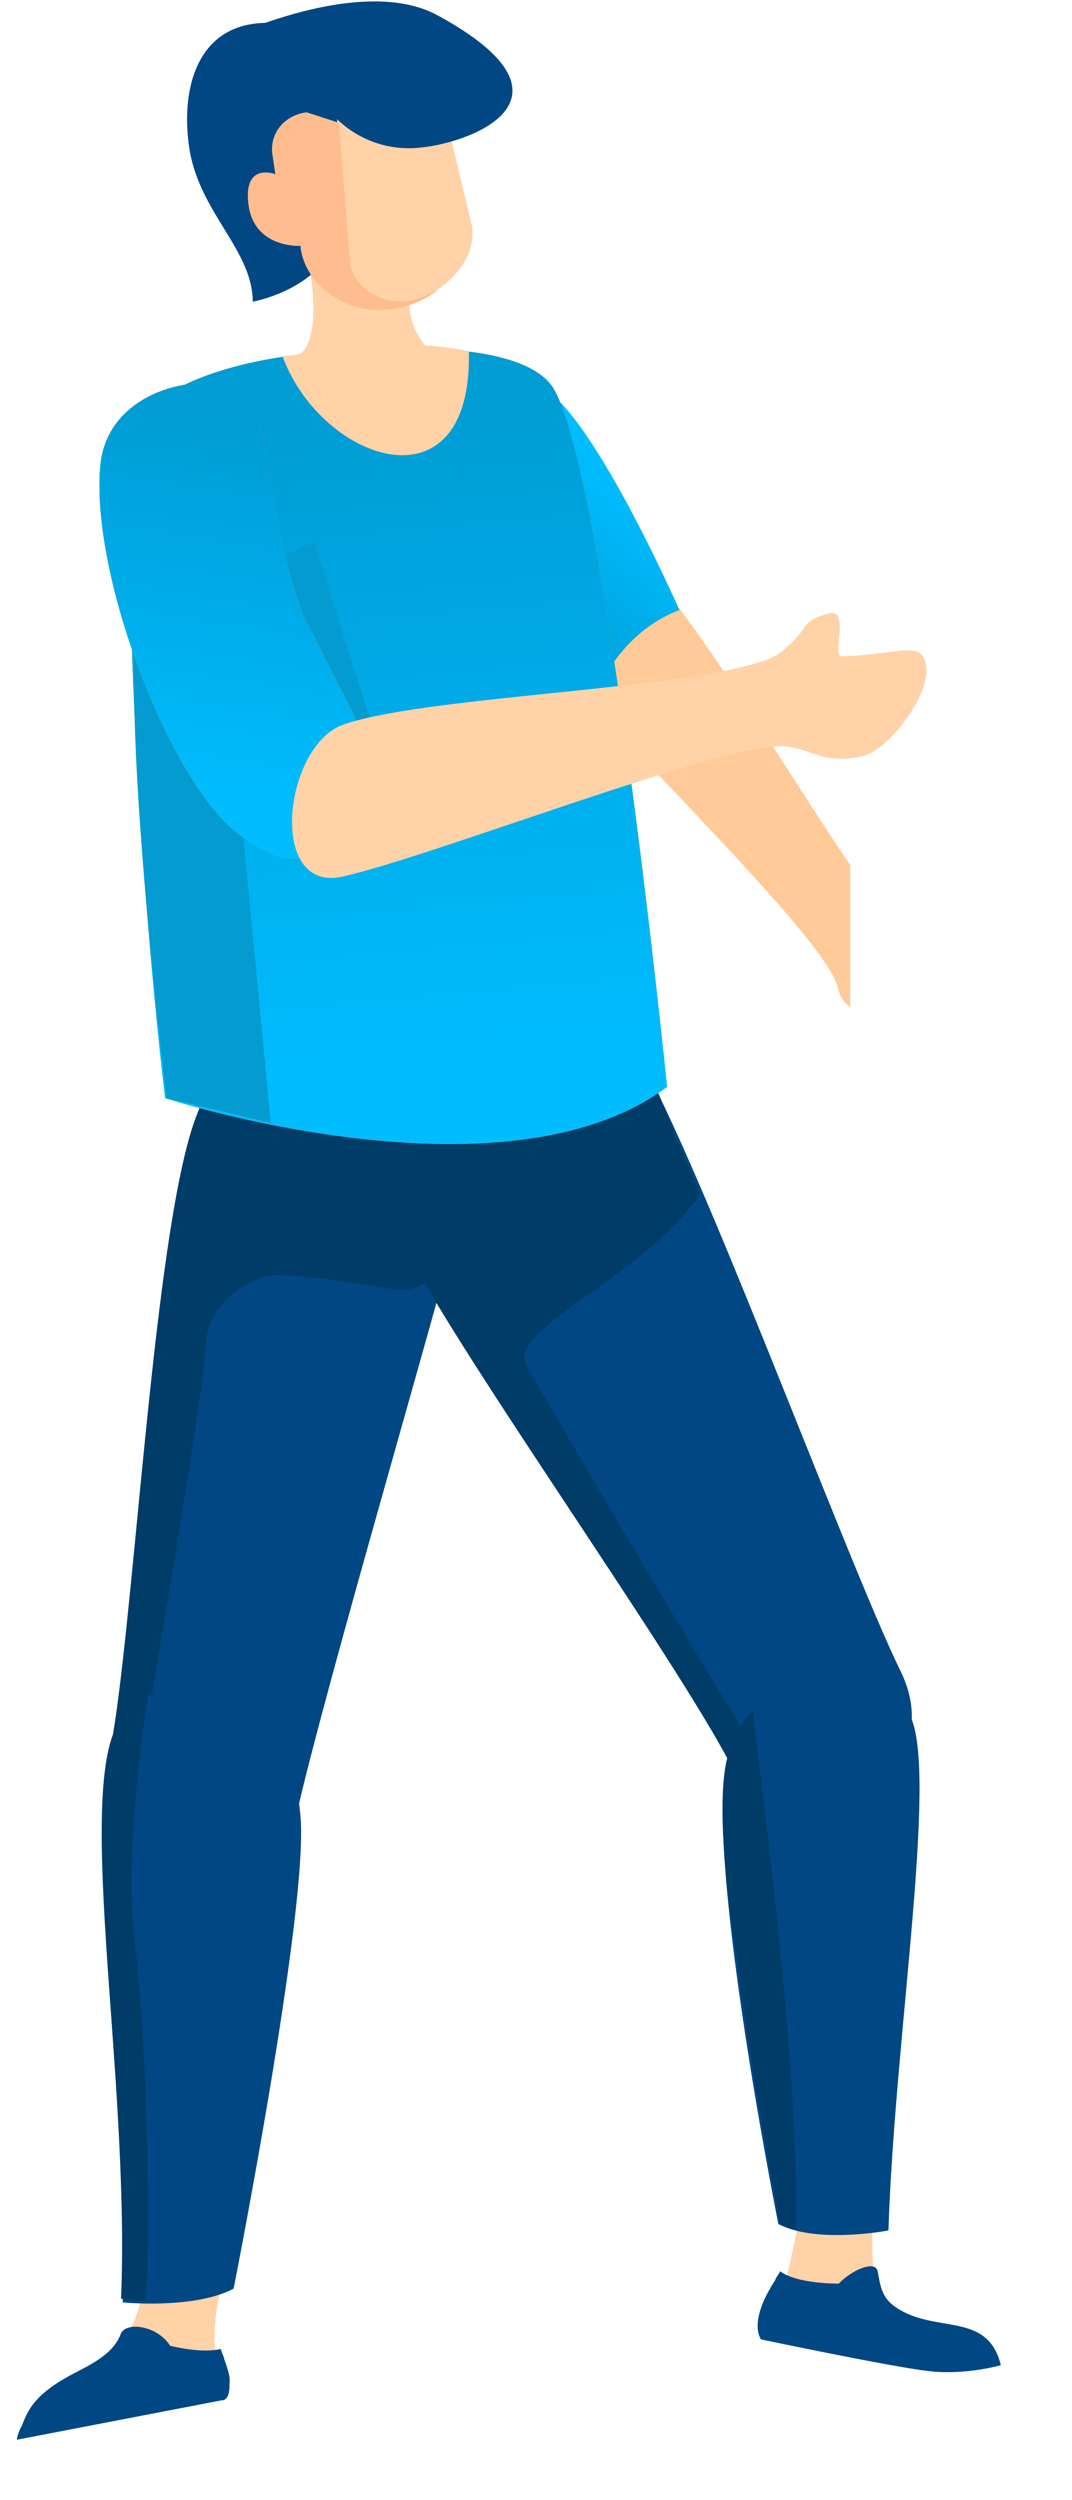
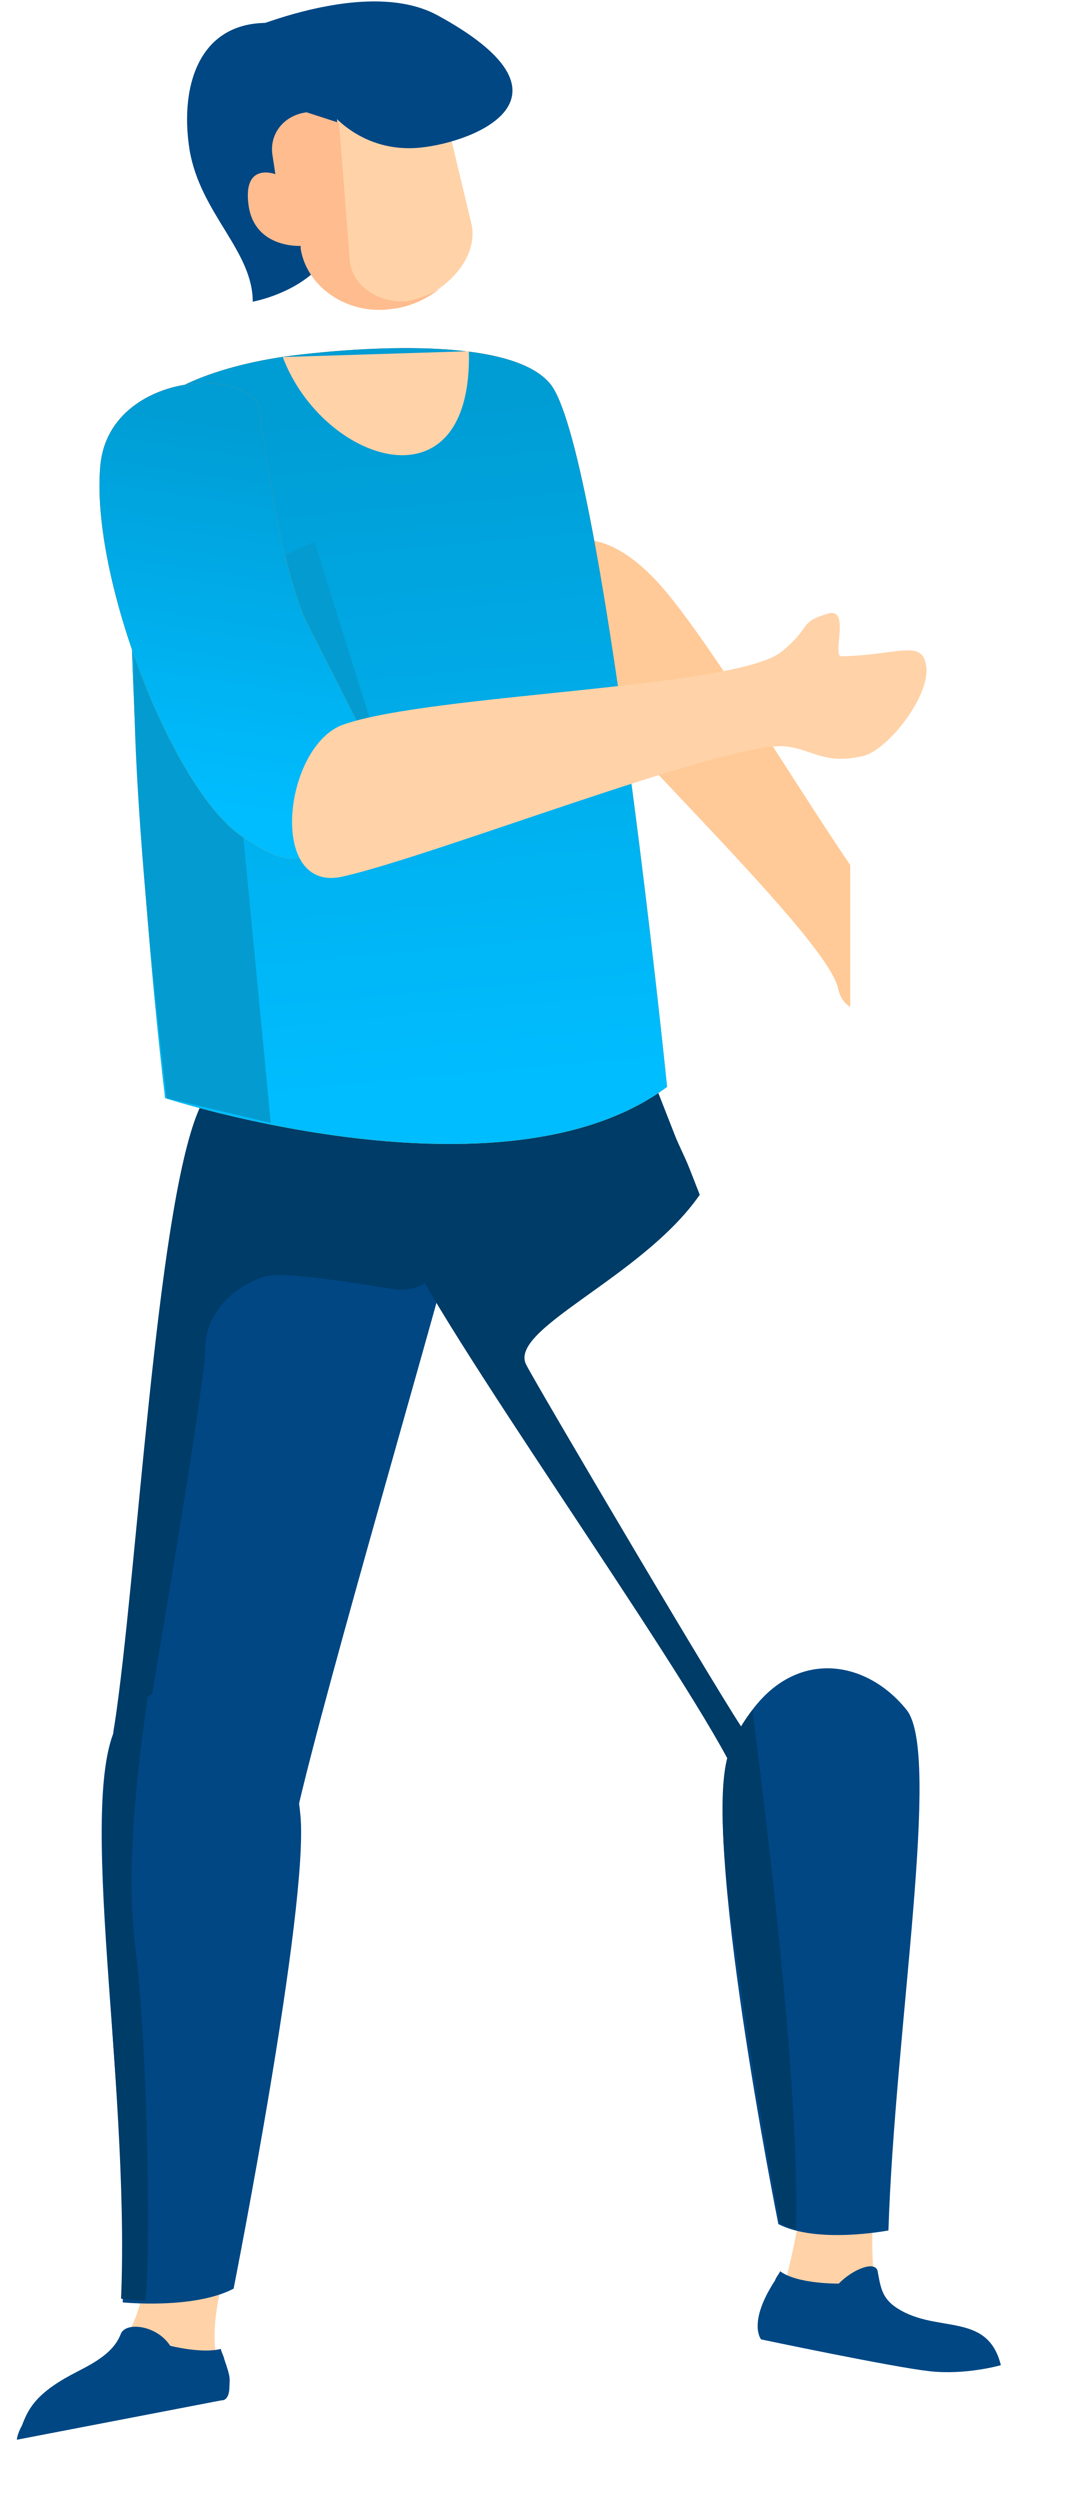
<svg xmlns="http://www.w3.org/2000/svg" width="145" height="338" viewBox="0 0 145 338" fill="none">
  <g clip-path="url(#clip0_8005_48)">
    <path d="M70.487 83.477C77.715 94.809 111.79 126.221 113.359 133.653C114.928 141.085 130.285 134.085 123.157 127.51C116.028 120.935 98.476 89.521 89.346 79.149C76.05 64.297 68.613 80.639 70.487 83.477Z" fill="#FFCA97" />
    <path d="M130.967 141.314C128.237 135.159 132.439 130.083 128.028 126.046C123.532 121.83 122.592 119.427 118.8 121.456C114.838 123.566 116.796 126.8 119.867 133.67C122.77 140.62 134.979 150.587 130.967 141.314Z" fill="#FFCA97" />
-     <path d="M78.871 98.51C78.871 98.51 81.398 86.491 91.9 82.482C91.9 82.482 78.134 51.169 71.507 51.891C64.879 52.613 69.409 84.842 69.619 88.103C69.667 90.957 76.06 97.169 78.871 98.51Z" fill="url(#paint0_linear_8005_48)" />
  </g>
  <path d="M26.963 150.185C31.798 138.206 40.865 130.22 43.686 128.129C48.32 124.706 59.805 124.896 62.828 133.833C65.85 142.769 66.454 148.284 62.223 164.446C57.992 180.798 41.671 236.129 39.455 248.488C37.239 260.657 13.06 250.96 15.679 233.277C18.702 213.502 21.119 164.065 26.963 150.185Z" fill="#004784" />
  <path d="M53.361 174.327C47.316 173.377 38.047 171.856 35.831 172.616C31.398 173.947 27.771 177.75 27.771 182.313C27.771 187.637 18.906 238.595 18.906 238.975C18.1 238.215 16.689 237.264 15.279 235.743C15.279 234.982 15.279 234.222 15.481 233.271C18.503 213.496 21.122 164.06 26.764 150.37C31.197 139.532 38.853 131.926 42.48 129.074C42.883 128.694 43.084 128.503 43.487 128.313C48.122 124.891 59.607 125.081 62.629 134.018C65.651 142.954 66.256 148.468 62.025 164.63C61.823 165.391 60.816 168.053 60.01 170.715C59.002 173.187 56.181 174.708 53.361 174.327Z" fill="#003C68" />
-   <path d="M85.487 141.448C78.75 131.425 68.897 126.707 65.765 125.891C60.834 124.35 50.209 128.714 49.221 138.902C48.163 148.913 48.484 154.709 55.69 169.244C62.707 183.853 96.199 230.162 100.635 241.493C105.071 252.825 129.54 241.816 121.85 226.041C114.159 210.266 93.292 153.094 85.487 141.448Z" fill="#004784" />
  <path d="M50.896 158.663C48.103 150.976 48.128 146.066 48.961 138.797C49.597 133.239 53.012 129.248 57.001 127.278C57.188 127.204 57.564 127.057 57.751 126.984C57.939 126.91 58.127 126.837 58.502 126.69C59.252 126.396 59.815 126.176 60.447 126.132C61.267 126.016 62.275 125.826 62.907 125.782C63.351 125.812 63.727 125.665 63.983 125.769C64.171 125.696 64.428 125.799 64.428 125.799C64.873 125.829 65.13 125.933 65.386 126.037C65.644 126.14 65.831 126.067 66.088 126.17C66.276 126.097 66.345 126.274 66.602 126.378C66.602 126.378 66.602 126.378 66.859 126.481L67.116 126.585C67.116 126.585 67.116 126.585 67.373 126.688C67.373 126.688 67.63 126.792 67.699 126.969C67.699 126.969 67.699 126.969 67.956 127.073C68.282 127.353 68.727 127.384 69.053 127.664C69.053 127.664 69.122 127.841 69.31 127.768C69.567 127.871 69.567 127.871 69.824 127.975L70.081 128.078C70.338 128.182 70.338 128.182 70.595 128.286C70.595 128.286 70.664 128.463 70.852 128.389C71.365 128.597 71.761 129.054 72.275 129.261C72.275 129.261 72.344 129.439 72.532 129.365C72.789 129.469 72.858 129.646 73.115 129.749L73.372 129.853C73.629 129.957 73.698 130.134 73.955 130.237L74.212 130.341C74.795 130.725 75.379 131.109 75.774 131.567L76.031 131.671C76.288 131.774 76.357 131.951 76.614 132.055C76.683 132.232 76.871 132.159 76.94 132.336C77.197 132.439 77.267 132.616 77.524 132.72L77.781 132.824C78.107 133.104 78.364 133.208 78.69 133.488C79.016 133.769 79.343 134.05 79.412 134.227C79.481 134.404 79.481 134.404 79.738 134.507C79.995 134.611 80.134 134.965 80.391 135.069C80.46 135.246 80.647 135.172 80.717 135.349C80.974 135.453 81.112 135.807 81.369 135.911C81.439 136.088 81.439 136.088 81.696 136.191C82.022 136.472 82.16 136.826 82.487 137.107C82.813 137.388 82.952 137.742 83.278 138.022C83.347 138.199 83.347 138.199 83.604 138.303C83.674 138.48 84 138.761 84.069 138.938C84.138 139.115 84.138 139.115 84.395 139.218C84.465 139.395 84.791 139.676 84.86 139.853C84.93 140.03 84.93 140.03 85.186 140.134C85.513 140.415 85.651 140.769 86.047 141.226C86.116 141.403 86.373 141.507 86.512 141.861L86.581 142.038C86.65 142.215 86.72 142.392 86.789 142.569C86.858 142.746 86.858 142.746 86.928 142.923C86.997 143.1 87.066 143.278 87.136 143.455C87.205 143.632 87.205 143.632 87.274 143.809C87.344 143.986 87.413 144.163 87.482 144.34C87.552 144.517 87.551 144.517 87.621 144.694C87.69 144.871 87.829 145.225 87.898 145.402C87.967 145.579 87.967 145.579 88.037 145.756C88.314 146.465 88.779 147.099 89.125 147.985L89.195 148.162C89.333 148.516 89.472 148.87 89.541 149.047C89.611 149.224 89.611 149.224 89.68 149.401C89.819 149.755 89.957 150.109 90.026 150.286C90.096 150.463 90.096 150.463 90.165 150.64C90.304 150.995 90.442 151.349 90.581 151.703C90.65 151.88 90.65 151.88 90.72 152.057C90.858 152.411 91.066 152.942 91.274 153.473C91.829 154.89 92.64 156.41 93.264 158.003C93.264 158.003 93.264 158.003 93.333 158.18C93.541 158.712 93.749 159.243 93.957 159.774C93.957 159.774 93.957 159.774 94.026 159.951C94.234 160.482 94.442 161.013 94.65 161.544C86.916 172.74 68.46 179.761 71.22 184.602C72.309 186.83 99.32 232.613 100.833 234.267C101.09 234.37 102.174 242.114 100.604 242.524C100.465 242.17 100.396 241.993 100.257 241.639C95.89 230.484 63.585 185.549 55.589 170.098C55.519 169.921 55.381 169.567 55.312 169.39C54.223 167.162 53.203 165.111 52.441 163.163C52.005 161.496 51.45 160.08 50.896 158.663Z" fill="#003C68" />
  <path d="M122.17 315.157C116.06 312.728 118.5 298.084 118.315 292.738L108.971 295.171C108.971 295.171 107.413 304.555 105.72 310.501C105.031 312.924 106.727 313.877 106.727 313.877L122.17 315.157Z" fill="#FFD2A7" />
  <path d="M120.886 311.767C119.271 310.513 119.085 309.144 118.705 307.052C118.316 305.607 115.309 306.863 113.449 308.766C113.449 308.766 107.874 308.845 105.518 307.096C105.377 307.477 105.034 307.781 104.822 308.352C101.077 314.097 102.946 316.31 102.946 316.31C102.946 316.31 120.807 320.072 125.754 320.614C130.701 321.157 135.377 319.794 135.377 319.794C133.516 312.293 126.339 315.759 120.886 311.767Z" fill="#004784" />
  <path d="M122.624 231.187C127.384 237.119 121.032 274.367 120.17 301.58C120.17 301.58 110.511 303.443 105.28 300.716C105.28 300.716 94.582 247.349 98.698 236.817C104.336 222.597 116.214 223.209 122.624 231.187Z" fill="#004784" />
  <path d="M98.712 236.63C99.505 234.406 100.667 232.596 101.798 231.164C101.735 231.922 108.323 278.839 107.641 301.487C107.054 301.248 106.653 301.214 106.267 300.991C106.082 300.785 105.68 300.751 105.496 300.545C105.496 300.545 102.104 283.088 99.747 265.337C97.75 252.958 96.926 241.06 98.712 236.63Z" fill="#003C68" />
  <path d="M39.457 48.082C33.413 48.843 22.331 51.315 19.107 56.829C15.883 62.343 18.301 114.441 22.331 148.477C22.331 148.477 68.152 163.4 90.233 146.955C90.233 146.955 81.392 59.784 74.34 51.798C68.497 44.953 45.502 47.322 39.457 48.082Z" fill="url(#paint1_linear_8005_48)" />
  <path d="M39.457 48.082C33.413 48.843 22.331 51.315 19.107 56.829C15.883 62.343 18.301 114.441 22.331 148.477C22.331 148.477 68.152 163.4 90.233 146.955C90.233 146.955 81.392 59.784 74.34 51.798C68.497 44.953 45.502 47.322 39.457 48.082Z" fill="url(#paint2_linear_8005_48)" />
-   <path d="M38.249 48.276C43.636 62.599 63.954 69.372 63.42 47.488C55.385 45.885 46.994 46.579 38.249 48.276Z" fill="#FFD2A7" />
+   <path d="M38.249 48.276C43.636 62.599 63.954 69.372 63.42 47.488Z" fill="#FFD2A7" />
  <path d="M42.074 36.483C41.873 35.343 41.672 34.772 41.672 34.772C41.672 34.772 53.761 25.645 55.373 34.962L42.074 36.483Z" fill="url(#paint3_linear_8005_48)" />
-   <path d="M54.971 54.172L58.597 47.707C58.597 47.707 54.769 45.235 55.373 38.96C56.582 23.559 41.672 34.967 41.672 34.967C41.672 34.967 44.292 47.707 39.456 48.277L54.971 54.172Z" fill="#FFD2A7" />
  <path d="M18.419 84.45L42.527 73.206L50.562 98.92L31.377 97.139L36.63 151.837L22.532 148.477C22.532 148.477 16.813 102.128 18.419 84.45Z" fill="#049CD0" />
  <path d="M44.422 110.386C38.101 103.765 43.896 103.781 48.953 98.914C48.712 98.268 41.227 83.717 40.985 83.071C36.98 72.493 36.114 59.531 35.145 57.728C37.702 49.098 14.839 49.098 13.569 62.939C12.177 78.106 23.377 106.699 32.681 113.057C36.187 115.47 39.776 117.464 42.525 114.985C42.479 114.386 45.59 111.452 44.422 110.386Z" fill="url(#paint4_linear_8005_48)" />
  <path d="M44.422 110.386C38.101 103.765 43.896 103.781 48.953 98.914C48.712 98.268 41.227 83.717 40.985 83.071C36.98 72.493 36.114 59.531 35.145 57.728C37.702 49.098 14.839 49.098 13.569 62.939C12.177 78.106 23.377 106.699 32.681 113.057C36.187 115.47 39.776 117.464 42.525 114.985C42.479 114.386 45.59 111.452 44.422 110.386Z" fill="url(#paint5_linear_8005_48)" />
  <path d="M59.61 12.903L63.842 30.586C64.647 35.91 58.804 40.854 52.76 41.614C46.916 42.375 41.476 38.572 40.67 33.438V33.058C40.67 33.058 34.424 33.438 33.618 27.544C32.812 21.65 37.245 23.551 37.245 23.551L36.842 21.079C36.439 18.227 38.655 15.565 41.678 15.185L59.61 12.903Z" fill="#FFD2A7" />
  <path d="M45.852 29.295C45.852 38.702 34.187 40.793 34.187 40.793C34.187 33.894 27.105 28.877 25.647 20.306C24.189 11.317 27.105 1.283 39.187 3.373C46.477 4.419 45.852 19.888 45.852 29.295Z" fill="#004784" />
  <path d="M44.513 14.938C44.513 14.938 48.795 20.823 56.951 19.951C64.457 19.149 79.339 13.056 59.194 2.077C48.795 -3.59 30.341 5.327 30.341 5.327L44.513 14.938Z" fill="#004784" />
  <path d="M37.245 23.552L36.842 20.89C36.439 18.038 38.454 15.566 41.476 15.185L45.867 16.613V16.803L47.319 35.34C47.722 38.953 51.752 41.235 55.379 40.664C56.588 40.474 58.804 39.523 59.61 38.953C57.192 40.854 54.775 41.615 52.76 41.805C46.916 42.566 41.476 38.763 40.67 33.629V33.249C40.67 33.249 34.424 33.629 33.618 27.735C32.812 21.84 37.245 23.552 37.245 23.552Z" fill="#FFBC8E" />
  <path d="M14.22 319.026C20.195 314.312 19.607 306.351 20.212 301.027L31.564 303.814C31.564 303.814 27.938 312.941 29.348 319.026C30.759 325.11 28.744 324.54 28.744 324.54H8.828C20.912 325.592 13.006 323.898 14.22 319.026Z" fill="#FFD2A7" />
  <path d="M2.276 329.877L29.976 324.544C29.976 324.544 31.037 324.727 31.038 322.597C31.056 321.626 31.253 321.588 30.355 319.05C30.247 318.49 29.977 318.154 29.869 317.594C27.333 318.276 23.016 317.171 23.016 317.171C21.254 314.412 17.045 313.867 16.344 315.551C15.264 318.47 11.846 319.902 9.616 321.106C4.597 323.815 3.77 325.91 2.942 328.006C2.33 329.092 2.276 329.877 2.276 329.877Z" fill="#004784" />
  <path d="M17.008 231.656C9.401 238.71 17.646 280.826 16.598 311.308C16.598 311.308 26.209 312.272 31.599 309.449C31.599 309.449 41.841 257.679 40.63 245.379C38.524 223.997 25.178 224.165 17.008 231.656Z" fill="#004784" />
  <path d="M17.005 231.662C17.933 230.806 19.061 229.931 20.008 229.265C19.415 233.526 16.681 250.991 18.293 263.251C20.035 276.836 20.411 306.582 19.637 311.052C17.813 311.041 16.372 310.801 16.372 310.801C17.658 280.678 9.617 238.885 17.005 231.662Z" fill="#003C68" />
  <path d="M46.515 97.945C58.548 93.783 99.378 93.107 105.682 88.141C109.971 84.638 107.862 84.228 111.989 82.959C115.101 82.061 112.463 88.753 113.823 88.738C121.507 88.585 124.872 86.284 125.3 90.244C125.728 94.204 120.084 101.422 116.755 102.216C111.268 103.499 109.796 101.137 105.846 100.891C97.135 100.695 59.014 115.607 46.55 118.476C36.054 121.109 38.334 100.697 46.515 97.945Z" fill="#FFD2A7" />
  <defs>
    <linearGradient id="paint0_linear_8005_48" x1="82.9" y1="63.938" x2="66.029" y2="83.949" gradientUnits="userSpaceOnUse">
      <stop stop-color="#00BDFF" />
      <stop offset="1" stop-color="#009DD5" />
    </linearGradient>
    <linearGradient id="paint1_linear_8005_48" x1="57.36" y1="147.046" x2="49.129" y2="55.827" gradientUnits="userSpaceOnUse">
      <stop stop-color="#FFAE00" />
      <stop offset="1" stop-color="#FF7800" />
    </linearGradient>
    <linearGradient id="paint2_linear_8005_48" x1="57.36" y1="147.068" x2="49.176" y2="56.11" gradientUnits="userSpaceOnUse">
      <stop stop-color="#00BDFF" />
      <stop offset="1" stop-color="#009DD5" />
    </linearGradient>
    <linearGradient id="paint3_linear_8005_48" x1="80.968" y1="29.463" x2="7.077" y2="39.568" gradientUnits="userSpaceOnUse">
      <stop offset="1.09e-06" stop-color="#FFD000" />
      <stop offset="1" stop-color="#FF7300" />
    </linearGradient>
    <linearGradient id="paint4_linear_8005_48" x1="27.509" y1="106.885" x2="35.303" y2="58.754" gradientUnits="userSpaceOnUse">
      <stop stop-color="#FFAE00" />
      <stop offset="1" stop-color="#FF7800" />
    </linearGradient>
    <linearGradient id="paint5_linear_8005_48" x1="25.556" y1="108.493" x2="33.405" y2="57.776" gradientUnits="userSpaceOnUse">
      <stop stop-color="#00BDFF" />
      <stop offset="1" stop-color="#009DD5" />
    </linearGradient>
    <clipPath id="clip0_8005_48">
      <rect width="78" height="106" fill="white" transform="translate(37 47)" />
    </clipPath>
  </defs>
</svg>